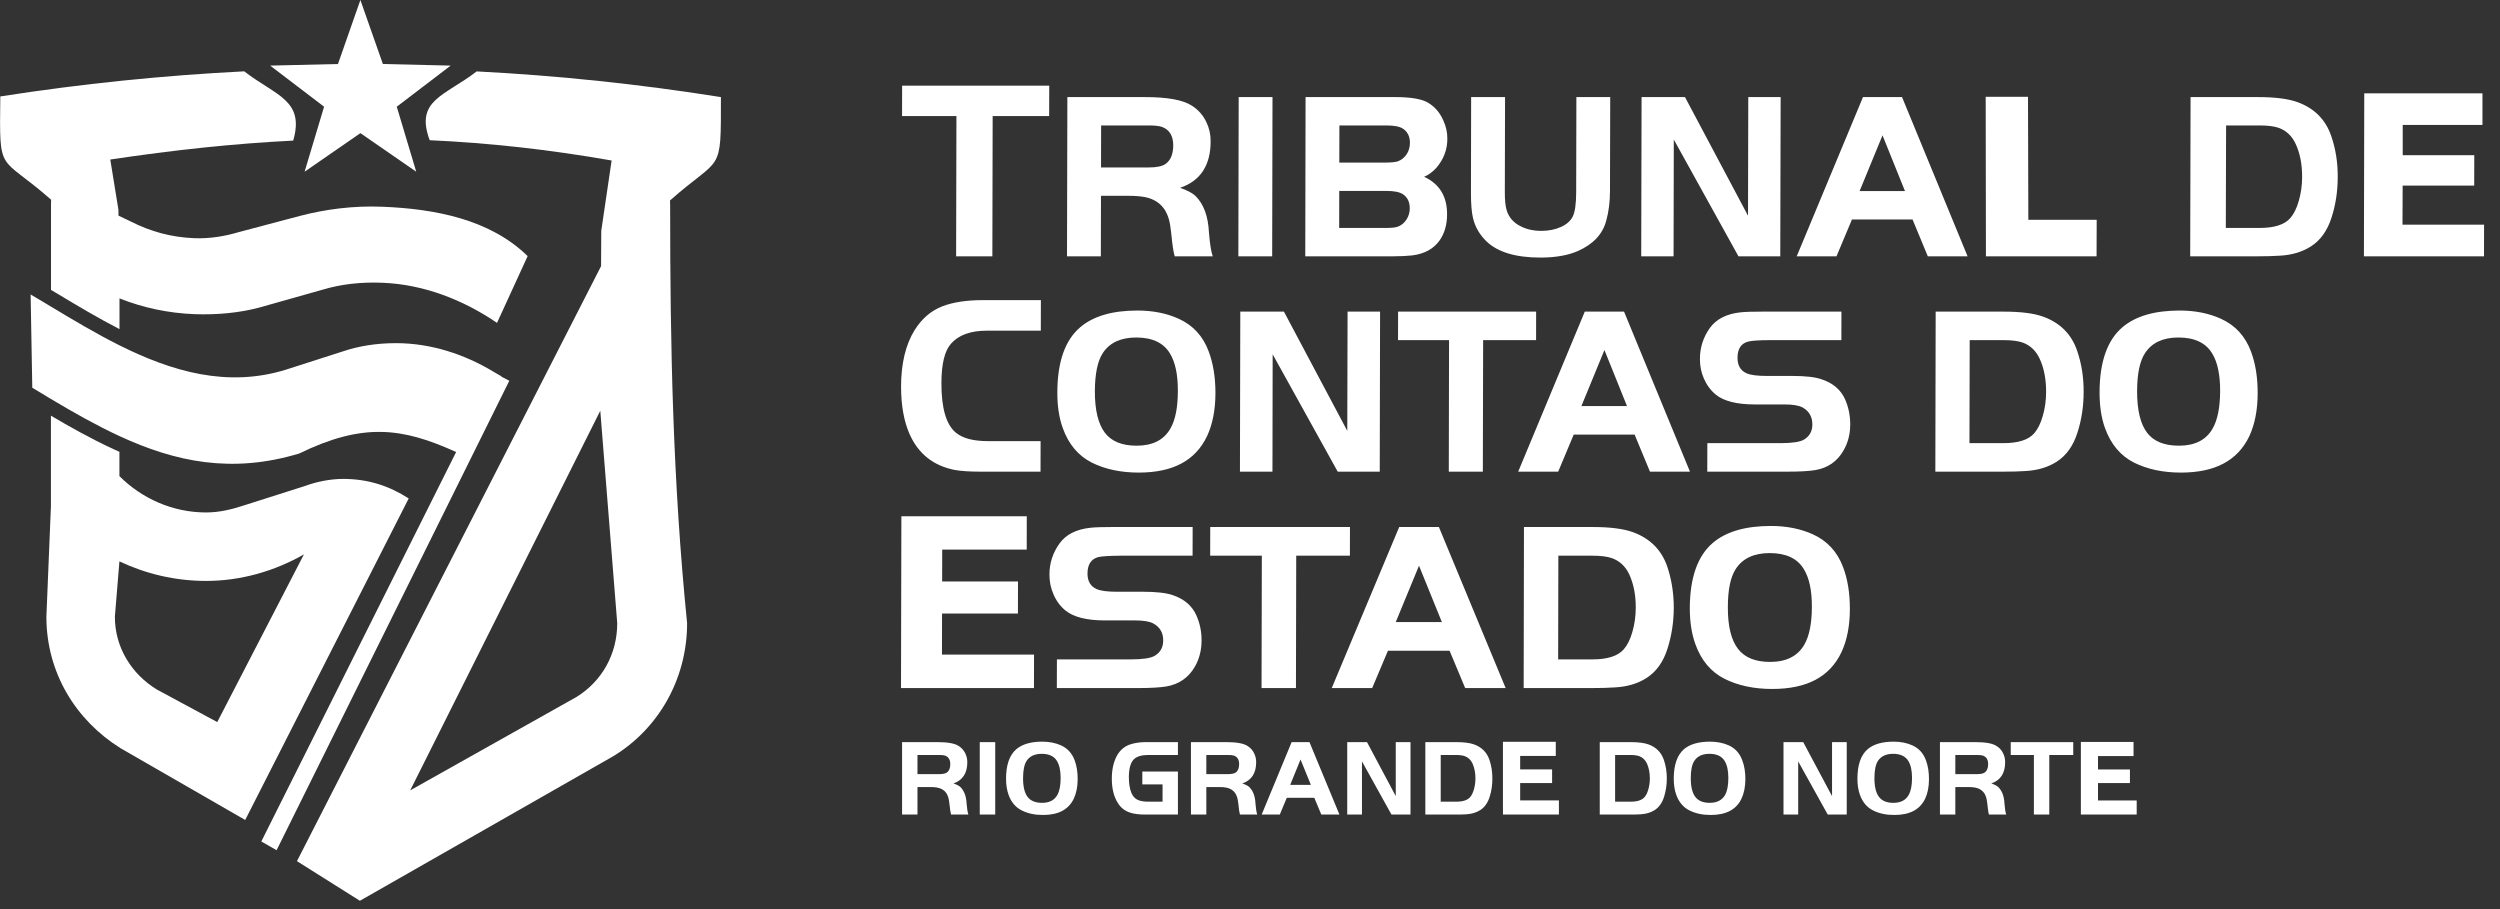
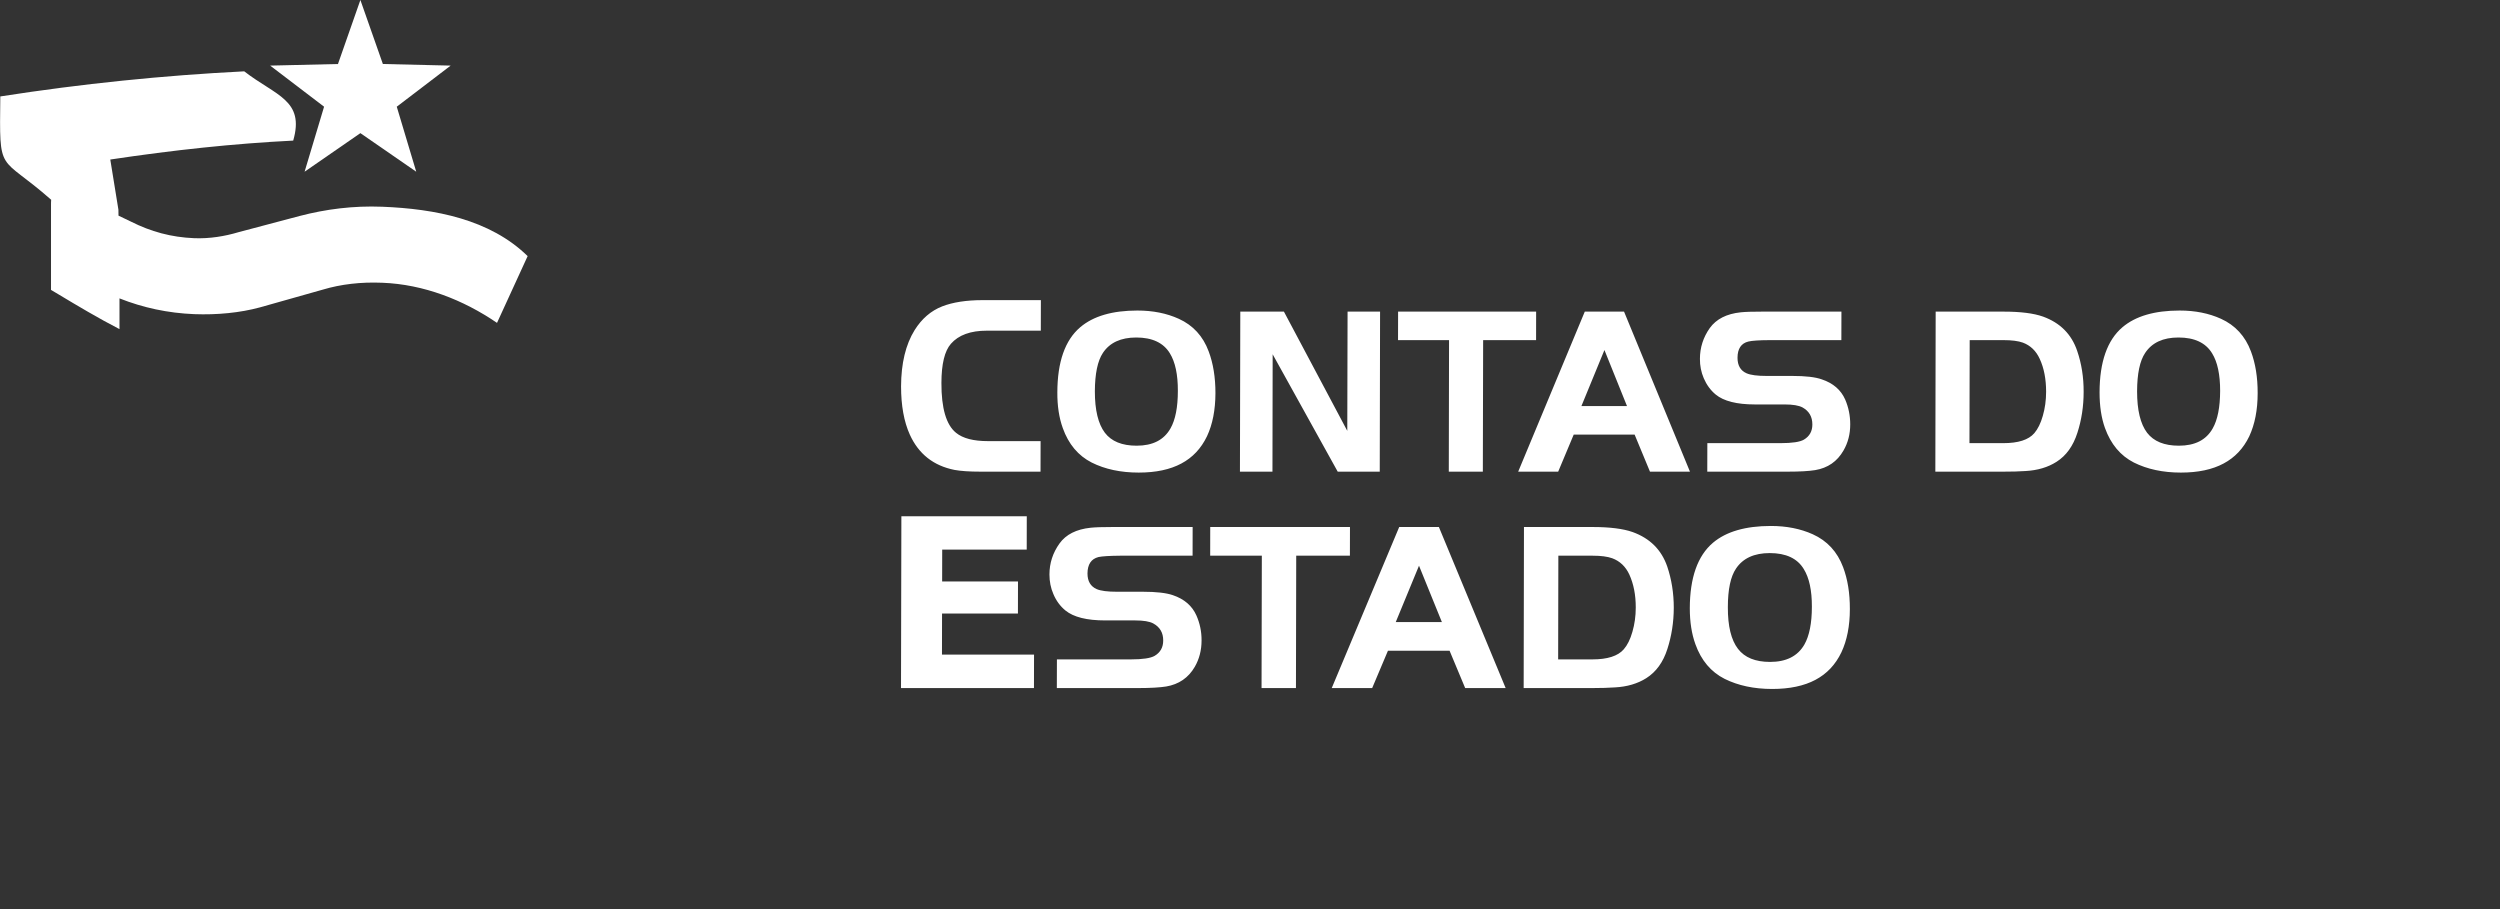
<svg xmlns="http://www.w3.org/2000/svg" width="176" height="64" viewBox="0 0 176 64" fill="none">
  <rect x="0" y="0" width="176" height="64" fill="#333333" stroke="none" />
-   <path fill-rule="evenodd" clip-rule="evenodd" d="M166.42 18.044L166.444 6.569H174.765V8.797H169.151V10.927H174.189L174.184 13.065H169.146L169.136 15.817H174.879L174.874 18.044H166.42ZM156.717 8.831L156.697 16.048H159.072C160.113 16.048 160.837 15.817 161.242 15.348C161.488 15.062 161.69 14.659 161.838 14.131C161.989 13.604 162.07 13.041 162.07 12.446C162.07 11.562 161.921 10.793 161.62 10.142C161.365 9.585 160.97 9.206 160.443 9.008C160.113 8.891 159.664 8.831 159.086 8.831H156.717ZM154.216 6.835H158.971C160.16 6.835 161.081 6.953 161.733 7.186C162.931 7.619 163.724 8.417 164.122 9.585C164.429 10.478 164.582 11.439 164.576 12.459C164.576 13.47 164.429 14.426 164.138 15.323C163.842 16.245 163.359 16.922 162.679 17.354C162.072 17.739 161.348 17.955 160.499 18C160.061 18.029 159.544 18.044 158.948 18.044H154.19L154.216 6.835ZM139.809 18.044L139.793 6.816H142.771L142.795 15.476H147.607L147.598 18.044H139.809ZM132.529 9.527L130.916 13.451H134.11L132.529 9.527ZM126.489 18.044L131.154 6.835H133.903L138.518 18.044H135.718L134.642 15.448H130.378L129.29 18.044H126.489ZM117.835 9.823L117.819 18.044H115.542L115.567 6.835H118.623L123.06 15.186L123.079 6.835H125.357L125.331 18.044H122.388L117.835 9.823ZM105.955 6.835L105.94 13.55C105.94 14.082 105.979 14.485 106.059 14.766C106.212 15.299 106.551 15.688 107.074 15.939C107.498 16.151 107.971 16.255 108.489 16.255C109.021 16.255 109.489 16.161 109.889 15.978C110.288 15.801 110.562 15.555 110.721 15.244C110.878 14.929 110.959 14.362 110.963 13.55L110.977 6.835H113.359L113.343 13.435C113.343 14.204 113.255 14.899 113.081 15.53C112.831 16.476 112.171 17.186 111.101 17.665C110.4 17.975 109.514 18.133 108.44 18.133C106.71 18.133 105.447 17.754 104.649 16.994C104.17 16.526 103.85 15.984 103.702 15.357C103.604 14.959 103.555 14.376 103.555 13.609L103.568 6.835H105.955ZM94.278 16.048H97.527C97.955 16.048 98.249 16.02 98.404 15.959C98.674 15.857 98.885 15.673 99.038 15.422C99.178 15.195 99.246 14.938 99.246 14.663C99.246 14.214 99.084 13.879 98.753 13.667C98.521 13.514 98.132 13.441 97.585 13.441H94.283L94.278 16.048ZM94.287 11.445H97.536C97.965 11.445 98.26 11.409 98.417 11.355C98.689 11.251 98.897 11.069 99.055 10.819C99.193 10.586 99.255 10.335 99.26 10.054C99.26 9.607 99.092 9.275 98.768 9.058C98.532 8.905 98.142 8.831 97.595 8.831H94.293L94.287 11.445ZM91.891 18.044L91.912 6.835H98.254C99.246 6.835 99.966 6.948 100.425 7.17C100.947 7.442 101.346 7.876 101.608 8.476C101.8 8.895 101.898 9.324 101.893 9.773C101.893 10.537 101.632 11.217 101.119 11.814C100.863 12.099 100.571 12.316 100.256 12.446C101.336 12.942 101.877 13.825 101.874 15.082C101.874 15.812 101.697 16.427 101.351 16.922C100.931 17.517 100.287 17.872 99.424 17.98C99.059 18.02 98.616 18.044 98.088 18.044H91.891ZM87.18 18.044L87.204 6.835H89.584L89.561 18.044H87.18ZM77.513 11.789H80.866C81.423 11.789 81.822 11.707 82.053 11.542C82.413 11.288 82.59 10.857 82.596 10.242C82.596 9.561 82.328 9.122 81.792 8.93C81.605 8.867 81.3 8.831 80.87 8.831H77.519L77.513 11.789ZM77.509 13.785L77.499 18.044H75.117L75.143 6.835H80.614C82.181 6.835 83.281 7.033 83.901 7.436C84.355 7.722 84.694 8.106 84.922 8.585C85.129 9.008 85.233 9.463 85.228 9.95C85.228 11.646 84.508 12.735 83.079 13.223C83.577 13.397 83.936 13.583 84.153 13.785C84.739 14.362 85.054 15.22 85.109 16.353C85.174 17.157 85.262 17.719 85.375 18.044H82.7C82.615 17.778 82.535 17.25 82.458 16.452C82.413 16.02 82.359 15.683 82.29 15.438C82.22 15.195 82.122 14.969 81.994 14.762C81.688 14.298 81.224 13.997 80.6 13.874C80.284 13.816 79.9 13.785 79.43 13.785H77.509ZM67.333 8.17H63.504L63.51 6.033H73.866L73.86 8.17H69.883L69.862 18.044H67.311L67.333 8.17Z" fill="white" />
  <path fill-rule="evenodd" clip-rule="evenodd" d="M153.364 23.76C152.279 23.76 151.499 24.122 151.019 24.847C150.643 25.405 150.455 26.307 150.451 27.551C150.451 28.869 150.683 29.841 151.154 30.465C151.625 31.076 152.368 31.377 153.392 31.377C154.519 31.377 155.317 30.977 155.776 30.157C156.12 29.553 156.293 28.671 156.298 27.521C156.298 26.373 156.114 25.489 155.733 24.875C155.282 24.132 154.494 23.76 153.364 23.76ZM153.447 21.862C154.534 21.862 155.505 22.055 156.356 22.442C157.362 22.898 158.067 23.666 158.467 24.741C158.784 25.585 158.943 26.565 158.939 27.68C158.939 28.861 158.74 29.87 158.349 30.714C157.938 31.57 157.334 32.209 156.541 32.631C155.748 33.057 154.747 33.27 153.537 33.27C152.269 33.27 151.169 33.033 150.226 32.563C149.28 32.081 148.602 31.272 148.19 30.133C147.933 29.419 147.809 28.582 147.809 27.62C147.814 25.481 148.349 23.948 149.42 23.038C150.341 22.255 151.684 21.862 153.447 21.862ZM138.666 23.945L138.65 31.198H141.034C142.081 31.198 142.809 30.967 143.215 30.496C143.462 30.207 143.666 29.801 143.815 29.271C143.968 28.741 144.046 28.177 144.046 27.576C144.046 26.69 143.899 25.916 143.596 25.263C143.339 24.701 142.942 24.32 142.412 24.122C142.081 24.003 141.629 23.945 141.049 23.945H138.666ZM136.271 21.938H141.055C142.248 21.938 143.175 22.055 143.828 22.288C145.034 22.725 145.835 23.527 146.233 24.701C146.54 25.599 146.694 26.565 146.688 27.592C146.688 28.607 146.54 29.568 146.248 30.47C145.95 31.398 145.464 32.077 144.78 32.511C144.176 32.898 143.443 33.116 142.591 33.161C142.15 33.192 141.629 33.205 141.028 33.205H136.248L136.271 21.938ZM120.192 33.205L120.197 31.198H125.34C126.168 31.198 126.718 31.114 126.996 30.95C127.391 30.714 127.59 30.361 127.59 29.885C127.59 29.34 127.363 28.944 126.902 28.686C126.639 28.543 126.213 28.473 125.638 28.473H123.547C122.273 28.473 121.351 28.24 120.79 27.779C120.424 27.478 120.142 27.09 119.943 26.625C119.761 26.198 119.67 25.744 119.675 25.263C119.675 24.47 119.909 23.745 120.37 23.093C120.826 22.463 121.549 22.091 122.546 21.987C122.883 21.951 123.383 21.938 124.047 21.938H129.637L129.632 23.945H124.586C123.834 23.948 123.333 23.983 123.086 24.044C122.579 24.166 122.321 24.553 122.321 25.187C122.321 25.727 122.53 26.089 122.955 26.278C123.244 26.406 123.715 26.466 124.378 26.466H126.183C127.109 26.466 127.803 26.545 128.259 26.709C129.057 26.976 129.602 27.452 129.9 28.126C130.136 28.671 130.256 29.256 130.256 29.875C130.256 30.559 130.098 31.173 129.781 31.718C129.34 32.487 128.676 32.948 127.788 33.096C127.357 33.166 126.718 33.205 125.855 33.205H120.192ZM112.952 24.642L111.331 28.588H114.541L112.952 24.642ZM106.88 33.205L111.569 21.938H114.333L118.973 33.205H116.158L115.077 30.595H110.79L109.696 33.205H106.88ZM102.013 23.945H98.421L98.426 21.938H108.144L108.14 23.945H104.413L104.392 33.205H101.995L102.013 23.945ZM89.595 24.941L89.581 33.205H87.292L87.317 21.938H90.388L94.849 30.333L94.869 21.938H97.157L97.134 33.205H94.175L89.595 24.941ZM79.993 23.76C78.907 23.76 78.123 24.122 77.643 24.847C77.272 25.405 77.084 26.307 77.078 27.551C77.078 28.869 77.311 29.841 77.782 30.465C78.248 31.076 78.996 31.377 80.017 31.377C81.147 31.377 81.94 30.977 82.404 30.157C82.748 29.553 82.921 28.671 82.921 27.521C82.926 26.373 82.738 25.489 82.36 24.875C81.91 24.132 81.117 23.76 79.993 23.76ZM80.071 21.862C81.162 21.862 82.133 22.055 82.984 22.442C83.99 22.898 84.695 23.666 85.092 24.741C85.409 25.585 85.567 26.565 85.567 27.68C85.563 28.861 85.368 29.87 84.972 30.714C84.561 31.57 83.962 32.209 83.169 32.631C82.376 33.057 81.375 33.27 80.166 33.27C78.897 33.27 77.792 33.033 76.855 32.563C75.908 32.081 75.224 31.272 74.819 30.133C74.561 29.419 74.431 28.582 74.437 27.62C74.442 25.481 74.978 23.948 76.047 23.038C76.968 22.255 78.308 21.862 80.071 21.862ZM73.258 31.055L73.253 33.205H69.039C68.237 33.205 67.628 33.161 67.202 33.083C65.721 32.789 64.67 31.962 64.05 30.595C63.638 29.682 63.435 28.547 63.435 27.199C63.441 25.58 63.758 24.257 64.392 23.235C64.893 22.437 65.537 21.879 66.338 21.566C67.082 21.278 68.033 21.129 69.188 21.129H73.278L73.273 23.279H69.477C68.327 23.279 67.484 23.586 66.945 24.202C66.502 24.707 66.28 25.624 66.276 26.953C66.27 28.735 66.612 29.911 67.306 30.47C67.787 30.863 68.535 31.055 69.556 31.055H73.258Z" fill="white" />
  <path fill-rule="evenodd" clip-rule="evenodd" d="M124.592 38.937C123.493 38.937 122.7 39.301 122.214 40.03C121.833 40.592 121.641 41.499 121.641 42.747C121.636 44.078 121.873 45.053 122.354 45.678C122.826 46.295 123.578 46.599 124.616 46.599C125.754 46.599 126.561 46.191 127.03 45.373C127.375 44.766 127.556 43.877 127.556 42.72C127.561 41.564 127.369 40.678 126.984 40.059C126.533 39.311 125.73 38.937 124.592 38.937ZM124.672 37.028C125.77 37.028 126.753 37.223 127.616 37.611C128.634 38.071 129.346 38.842 129.753 39.925C130.074 40.773 130.234 41.758 130.23 42.88C130.23 44.066 130.029 45.085 129.633 45.926C129.216 46.795 128.609 47.436 127.807 47.861C127.004 48.289 125.986 48.503 124.762 48.503C123.478 48.503 122.364 48.264 121.412 47.791C120.454 47.307 119.765 46.494 119.355 45.349C119.094 44.625 118.962 43.788 118.962 42.82C118.968 40.668 119.511 39.128 120.594 38.209C121.527 37.422 122.886 37.028 124.672 37.028ZM109.708 39.121L109.694 46.421H112.107C113.165 46.421 113.903 46.185 114.312 45.712C114.565 45.422 114.771 45.014 114.921 44.48C115.076 43.947 115.157 43.38 115.157 42.776C115.161 41.883 115.005 41.105 114.705 40.447C114.444 39.884 114.042 39.502 113.501 39.301C113.171 39.182 112.708 39.121 112.127 39.121H109.708ZM107.287 37.102H112.127C113.34 37.102 114.274 37.223 114.936 37.456C116.155 37.895 116.967 38.704 117.374 39.884C117.678 40.786 117.834 41.754 117.834 42.79C117.83 43.814 117.678 44.779 117.384 45.687C117.087 46.619 116.592 47.302 115.899 47.742C115.287 48.129 114.545 48.349 113.687 48.393C113.235 48.424 112.714 48.44 112.107 48.44H107.266L107.287 37.102ZM99.898 39.825L98.262 43.792H101.508L99.898 39.825ZM93.754 48.44L98.504 37.102H101.298L105.998 48.44H103.148L102.05 45.811H97.712L96.601 48.44H93.754ZM88.833 39.121H85.197L85.2 37.102H95.038L95.033 39.121H91.254L91.235 48.44H88.813L88.833 39.121ZM74.401 48.44L74.407 46.421H79.614C80.451 46.421 81.008 46.335 81.289 46.17C81.69 45.932 81.889 45.572 81.889 45.099C81.896 44.551 81.66 44.147 81.192 43.892C80.927 43.748 80.495 43.678 79.915 43.678H77.803C76.509 43.678 75.581 43.445 75.009 42.98C74.638 42.676 74.352 42.287 74.156 41.818C73.969 41.39 73.881 40.926 73.881 40.447C73.881 39.65 74.116 38.923 74.587 38.264C75.043 37.626 75.776 37.257 76.785 37.152C77.124 37.117 77.632 37.102 78.303 37.102H83.962L83.958 39.121H78.856C78.088 39.128 77.582 39.161 77.331 39.216C76.82 39.347 76.564 39.73 76.559 40.373C76.559 40.916 76.775 41.28 77.201 41.471C77.492 41.599 77.969 41.659 78.641 41.659H80.466C81.403 41.659 82.105 41.74 82.568 41.899C83.376 42.172 83.927 42.651 84.228 43.33C84.469 43.877 84.594 44.461 84.59 45.09C84.59 45.778 84.429 46.395 84.113 46.944C83.666 47.716 82.99 48.179 82.096 48.33C81.66 48.399 81.008 48.44 80.135 48.44H74.401ZM63.431 48.44L63.457 36.345H72.285L72.281 38.692H66.331L66.327 40.937H71.667L71.662 43.194H66.32L66.315 46.085H72.796L72.791 48.44H63.431Z" fill="white" />
-   <path fill-rule="evenodd" clip-rule="evenodd" d="M146.493 57.345V52.231H150.201V53.229H147.699V54.172H149.947V55.13H147.699V56.354H150.423V57.345H146.493ZM143.186 53.151H141.556V52.245H145.956V53.151H144.269V57.345H143.186V53.151ZM137.655 54.498H139.179C139.438 54.498 139.615 54.461 139.719 54.387C139.882 54.273 139.965 54.076 139.965 53.794C139.965 53.483 139.845 53.286 139.601 53.194C139.515 53.165 139.375 53.151 139.179 53.151H137.655V54.498ZM137.655 55.408V57.345H136.572V52.245H139.063C139.777 52.245 140.277 52.331 140.56 52.52C140.766 52.648 140.923 52.822 141.024 53.041C141.12 53.234 141.162 53.44 141.162 53.659C141.162 54.431 140.842 54.929 140.189 55.155C140.415 55.232 140.578 55.313 140.679 55.408C140.946 55.672 141.091 56.06 141.115 56.578C141.144 56.942 141.187 57.201 141.24 57.345H140.023C139.983 57.226 139.946 56.985 139.912 56.621C139.889 56.425 139.864 56.271 139.835 56.161C139.802 56.047 139.754 55.946 139.697 55.849C139.558 55.64 139.347 55.504 139.063 55.447C138.92 55.418 138.743 55.408 138.532 55.408H137.655ZM133.274 53.069C132.785 53.069 132.431 53.234 132.214 53.559C132.043 53.813 131.96 54.22 131.96 54.785C131.96 55.386 132.066 55.821 132.282 56.103C132.493 56.381 132.828 56.52 133.293 56.52C133.807 56.52 134.166 56.334 134.372 55.964C134.525 55.692 134.607 55.293 134.607 54.772C134.607 54.255 134.521 53.856 134.348 53.573C134.142 53.239 133.787 53.069 133.274 53.069ZM133.308 52.213C133.8 52.213 134.242 52.298 134.626 52.472C135.086 52.677 135.402 53.028 135.583 53.516C135.728 53.895 135.8 54.339 135.8 54.843C135.8 55.381 135.714 55.836 135.535 56.218C135.349 56.608 135.08 56.894 134.721 57.086C134.361 57.277 133.907 57.374 133.361 57.374C132.785 57.374 132.287 57.269 131.86 57.052C131.434 56.837 131.123 56.472 130.939 55.955C130.821 55.63 130.763 55.25 130.763 54.82C130.763 53.847 131.003 53.156 131.487 52.739C131.903 52.389 132.512 52.213 133.308 52.213ZM126.592 53.602V57.345H125.558V52.245H126.947L128.976 56.047V52.245H130.01V57.345H128.673L126.592 53.602ZM120.344 53.069C119.855 53.069 119.5 53.234 119.285 53.559C119.112 53.813 119.031 54.22 119.031 54.785C119.031 55.386 119.136 55.821 119.351 56.103C119.562 56.381 119.903 56.52 120.363 56.52C120.876 56.52 121.235 56.334 121.446 55.964C121.599 55.692 121.675 55.293 121.675 54.772C121.675 54.255 121.59 53.856 121.417 53.573C121.215 53.239 120.856 53.069 120.344 53.069ZM120.382 52.213C120.871 52.213 121.312 52.298 121.7 52.472C122.155 52.677 122.472 53.028 122.652 53.516C122.801 53.895 122.874 54.339 122.874 54.843C122.874 55.381 122.783 55.836 122.604 56.218C122.424 56.608 122.15 56.894 121.791 57.086C121.432 57.277 120.981 57.374 120.43 57.374C119.859 57.374 119.361 57.269 118.934 57.052C118.503 56.837 118.197 56.472 118.009 55.955C117.89 55.63 117.832 55.25 117.832 54.82C117.832 53.847 118.077 53.156 118.555 52.739C118.972 52.389 119.58 52.213 120.382 52.213ZM113.704 53.151V56.439H114.789C115.263 56.439 115.589 56.334 115.776 56.118C115.887 55.989 115.977 55.806 116.045 55.567C116.111 55.324 116.15 55.07 116.15 54.795C116.15 54.397 116.078 54.048 115.944 53.75C115.824 53.496 115.645 53.324 115.402 53.234C115.254 53.181 115.048 53.151 114.789 53.151H113.704ZM112.623 52.245H114.789C115.331 52.245 115.746 52.298 116.045 52.403C116.591 52.6 116.955 52.964 117.136 53.496C117.276 53.904 117.344 54.339 117.344 54.805C117.344 55.264 117.276 55.701 117.147 56.108C117.013 56.525 116.792 56.837 116.485 57.033C116.211 57.206 115.882 57.306 115.492 57.327C115.291 57.34 115.062 57.345 114.789 57.345H112.623V52.245ZM105.808 57.345V52.221H109.527V53.218H107.02V54.167H109.268V55.127H107.02V56.349H109.747V57.345H105.808ZM101.427 53.151V56.439H102.508C102.985 56.439 103.31 56.334 103.497 56.118C103.607 55.989 103.699 55.806 103.766 55.567C103.832 55.324 103.871 55.07 103.871 54.795C103.871 54.397 103.799 54.048 103.665 53.75C103.545 53.496 103.368 53.324 103.122 53.234C102.974 53.181 102.768 53.151 102.508 53.151H101.427ZM100.344 52.245H102.508C103.051 52.245 103.468 52.298 103.766 52.403C104.312 52.6 104.676 52.964 104.857 53.496C104.997 53.904 105.063 54.339 105.063 54.805C105.063 55.264 105.002 55.701 104.868 56.108C104.734 56.525 104.513 56.837 104.207 57.033C103.933 57.206 103.603 57.306 103.215 57.327C103.017 57.34 102.783 57.345 102.508 57.345H100.344V52.245ZM95.882 53.602V57.345H94.845V52.245H96.237L98.262 56.047V52.245H99.299V57.345H97.96L95.882 53.602ZM91.558 53.468L90.83 55.255H92.286L91.558 53.468ZM88.822 57.345L90.931 52.245H92.186L94.296 57.345H93.02L92.527 56.166H90.59L90.097 57.345H88.822ZM84.925 54.498H86.45C86.704 54.498 86.886 54.461 86.992 54.387C87.155 54.273 87.235 54.076 87.235 53.794C87.235 53.483 87.116 53.286 86.87 53.194C86.785 53.165 86.646 53.151 86.45 53.151H84.925V54.498ZM84.925 55.408V57.345H83.843V52.245H86.33C87.049 52.245 87.547 52.331 87.83 52.52C88.036 52.648 88.193 52.822 88.294 53.041C88.391 53.234 88.434 53.44 88.434 53.659C88.434 54.431 88.112 54.929 87.461 55.155C87.685 55.232 87.849 55.313 87.95 55.408C88.218 55.672 88.362 56.06 88.386 56.578C88.414 56.942 88.458 57.201 88.511 57.345H87.293C87.255 57.226 87.216 56.985 87.183 56.621C87.159 56.425 87.135 56.271 87.106 56.161C87.072 56.047 87.024 55.946 86.966 55.849C86.829 55.64 86.618 55.504 86.33 55.447C86.191 55.418 86.013 55.408 85.802 55.408H84.925ZM80.419 54.316H82.926V57.345H80.645C80.195 57.345 79.826 57.302 79.552 57.206C79.197 57.091 78.925 56.88 78.724 56.573C78.422 56.123 78.272 55.535 78.272 54.816C78.272 54.154 78.403 53.602 78.652 53.165C78.895 52.749 79.245 52.48 79.702 52.366C79.999 52.283 80.334 52.245 80.699 52.245H82.926V53.151H80.823C80.368 53.151 80.037 53.251 79.831 53.448C79.591 53.683 79.472 54.106 79.472 54.71C79.472 55.145 79.529 55.509 79.644 55.806C79.745 56.055 79.898 56.228 80.112 56.319C80.296 56.402 80.545 56.439 80.862 56.439H81.844V55.223H80.419V54.316ZM73.342 53.069C72.848 53.069 72.493 53.234 72.278 53.559C72.11 53.813 72.024 54.22 72.024 54.785C72.024 55.386 72.129 55.821 72.344 56.103C72.555 56.381 72.896 56.52 73.361 56.52C73.869 56.52 74.229 56.334 74.438 55.964C74.591 55.692 74.669 55.293 74.669 54.772C74.669 54.255 74.583 53.856 74.41 53.573C74.209 53.239 73.85 53.069 73.342 53.069ZM73.374 52.213C73.864 52.213 74.305 52.298 74.692 52.472C75.148 52.677 75.468 53.028 75.652 53.516C75.796 53.895 75.868 54.339 75.868 54.843C75.868 55.381 75.775 55.836 75.599 56.218C75.416 56.608 75.143 56.894 74.784 57.086C74.429 57.277 73.975 57.374 73.428 57.374C72.852 57.374 72.354 57.269 71.928 57.052C71.497 56.837 71.19 56.472 71.003 55.955C70.888 55.63 70.826 55.25 70.826 54.82C70.826 53.847 71.069 53.156 71.554 52.739C71.971 52.389 72.575 52.213 73.374 52.213ZM68.975 52.245H70.064V57.345H68.975V52.245ZM64.59 54.498H66.113C66.367 54.498 66.551 54.461 66.656 54.387C66.819 54.273 66.9 54.076 66.9 53.794C66.9 53.483 66.774 53.286 66.536 53.194C66.45 53.165 66.309 53.151 66.113 53.151H64.59V54.498ZM64.59 55.408V57.345H63.506V52.245H65.995C66.708 52.245 67.212 52.331 67.494 52.52C67.699 52.648 67.853 52.822 67.959 53.041C68.05 53.234 68.099 53.44 68.099 53.659C68.099 54.431 67.773 54.929 67.125 55.155C67.351 55.232 67.514 55.313 67.614 55.408C67.878 55.672 68.027 56.06 68.049 56.578C68.079 56.942 68.122 57.201 68.175 57.345H66.957C66.92 57.226 66.88 56.985 66.843 56.621C66.822 56.425 66.8 56.271 66.766 56.161C66.737 56.047 66.689 55.946 66.632 55.849C66.493 55.64 66.282 55.504 65.995 55.447C65.849 55.418 65.678 55.408 65.467 55.408H64.59Z" fill="white" />
  <path fill-rule="evenodd" clip-rule="evenodd" d="M25.371 0L26.954 4.506L31.727 4.618L27.932 7.512L29.303 12.089L25.371 9.373L21.443 12.089L22.815 7.512L19.018 4.618L23.793 4.506L25.371 0Z" fill="white" />
-   <path d="M35.287 26.51L35.297 26.491L34.755 26.178C32.707 24.939 30.335 24.158 27.878 24.158C26.525 24.158 25.266 24.354 24.105 24.748L20.14 26.021C15.995 27.312 12.078 26.143 8.409 24.311C6.75 23.482 5.143 22.52 3.588 21.585C3.106 21.296 2.628 21.008 2.156 20.73L2.273 27.297C2.715 27.565 3.153 27.829 3.588 28.089C5.215 29.061 6.807 29.959 8.409 30.7C12.322 32.509 16.305 33.364 21.061 31.928C25.552 29.743 28.306 30.092 32.111 31.823L18.397 59.24L19.472 59.855L35.855 26.805L35.287 26.51Z" fill="white" />
-   <path d="M40.596 49.06L28.879 55.641L42.26 28.916L43.453 43.87C43.453 46.065 42.367 47.961 40.596 49.06ZM50.753 6.836C45.045 5.927 39.313 5.323 33.557 5.027C31.308 6.765 29.197 7.041 30.25 9.871C34.428 10.06 38.651 10.526 43.058 11.299L42.329 16.25L42.316 18.735L20.906 60.625L25.336 63.415L43.157 53.246C46.304 51.349 48.372 47.861 48.372 43.87C47.371 33.914 47.178 24.486 47.178 14.459C47.178 14.341 47.173 14.226 47.169 14.112C50.824 10.879 50.753 12.37 50.753 6.836Z" fill="white" />
-   <path d="M11.042 48.542C9.266 47.456 8.087 45.587 8.087 43.42L8.407 39.522C10.276 40.404 12.344 40.897 14.508 40.897C16.965 40.897 19.33 40.207 21.397 39.029L15.294 50.834L11.042 48.542ZM28.773 35.09C27.396 34.207 25.921 33.715 24.15 33.715C23.262 33.715 22.279 33.913 21.491 34.207L17.163 35.584C16.276 35.88 15.393 36.077 14.508 36.077C12.146 36.077 9.98 35.09 8.407 33.518V31.805C8.265 31.742 8.125 31.683 7.982 31.617C6.392 30.882 4.842 30.007 3.585 29.264V35.645L3.266 43.42C3.266 47.357 5.334 50.703 8.481 52.671L17.262 57.726L28.773 35.09Z" fill="white" />
  <path d="M3.591 14.459V20.409C3.765 20.513 3.936 20.614 4.112 20.719C5.433 21.513 6.915 22.397 8.412 23.171V21.106L8.411 21.006C10.06 21.661 11.824 22.043 13.675 22.116C15.286 22.177 16.902 22.02 18.302 21.639L22.713 20.393C24.005 20.006 25.405 19.844 26.914 19.906C29.822 20.016 32.622 21.111 34.99 22.731L37.146 18.03C34.491 15.435 30.62 14.703 26.914 14.554C24.87 14.473 22.928 14.726 21.102 15.203L16.794 16.345C15.82 16.637 14.746 16.811 13.675 16.769C12.049 16.702 10.621 16.307 9.22 15.602L8.342 15.181L8.337 14.768L7.764 11.231C12.199 10.565 16.446 10.107 20.642 9.898C21.468 7.041 19.42 6.746 17.193 5.022C11.494 5.309 5.772 5.893 0.022 6.789C-0.044 12.413 -0.096 10.798 3.602 14.064C3.591 14.194 3.591 14.326 3.591 14.459Z" fill="white" />
</svg>